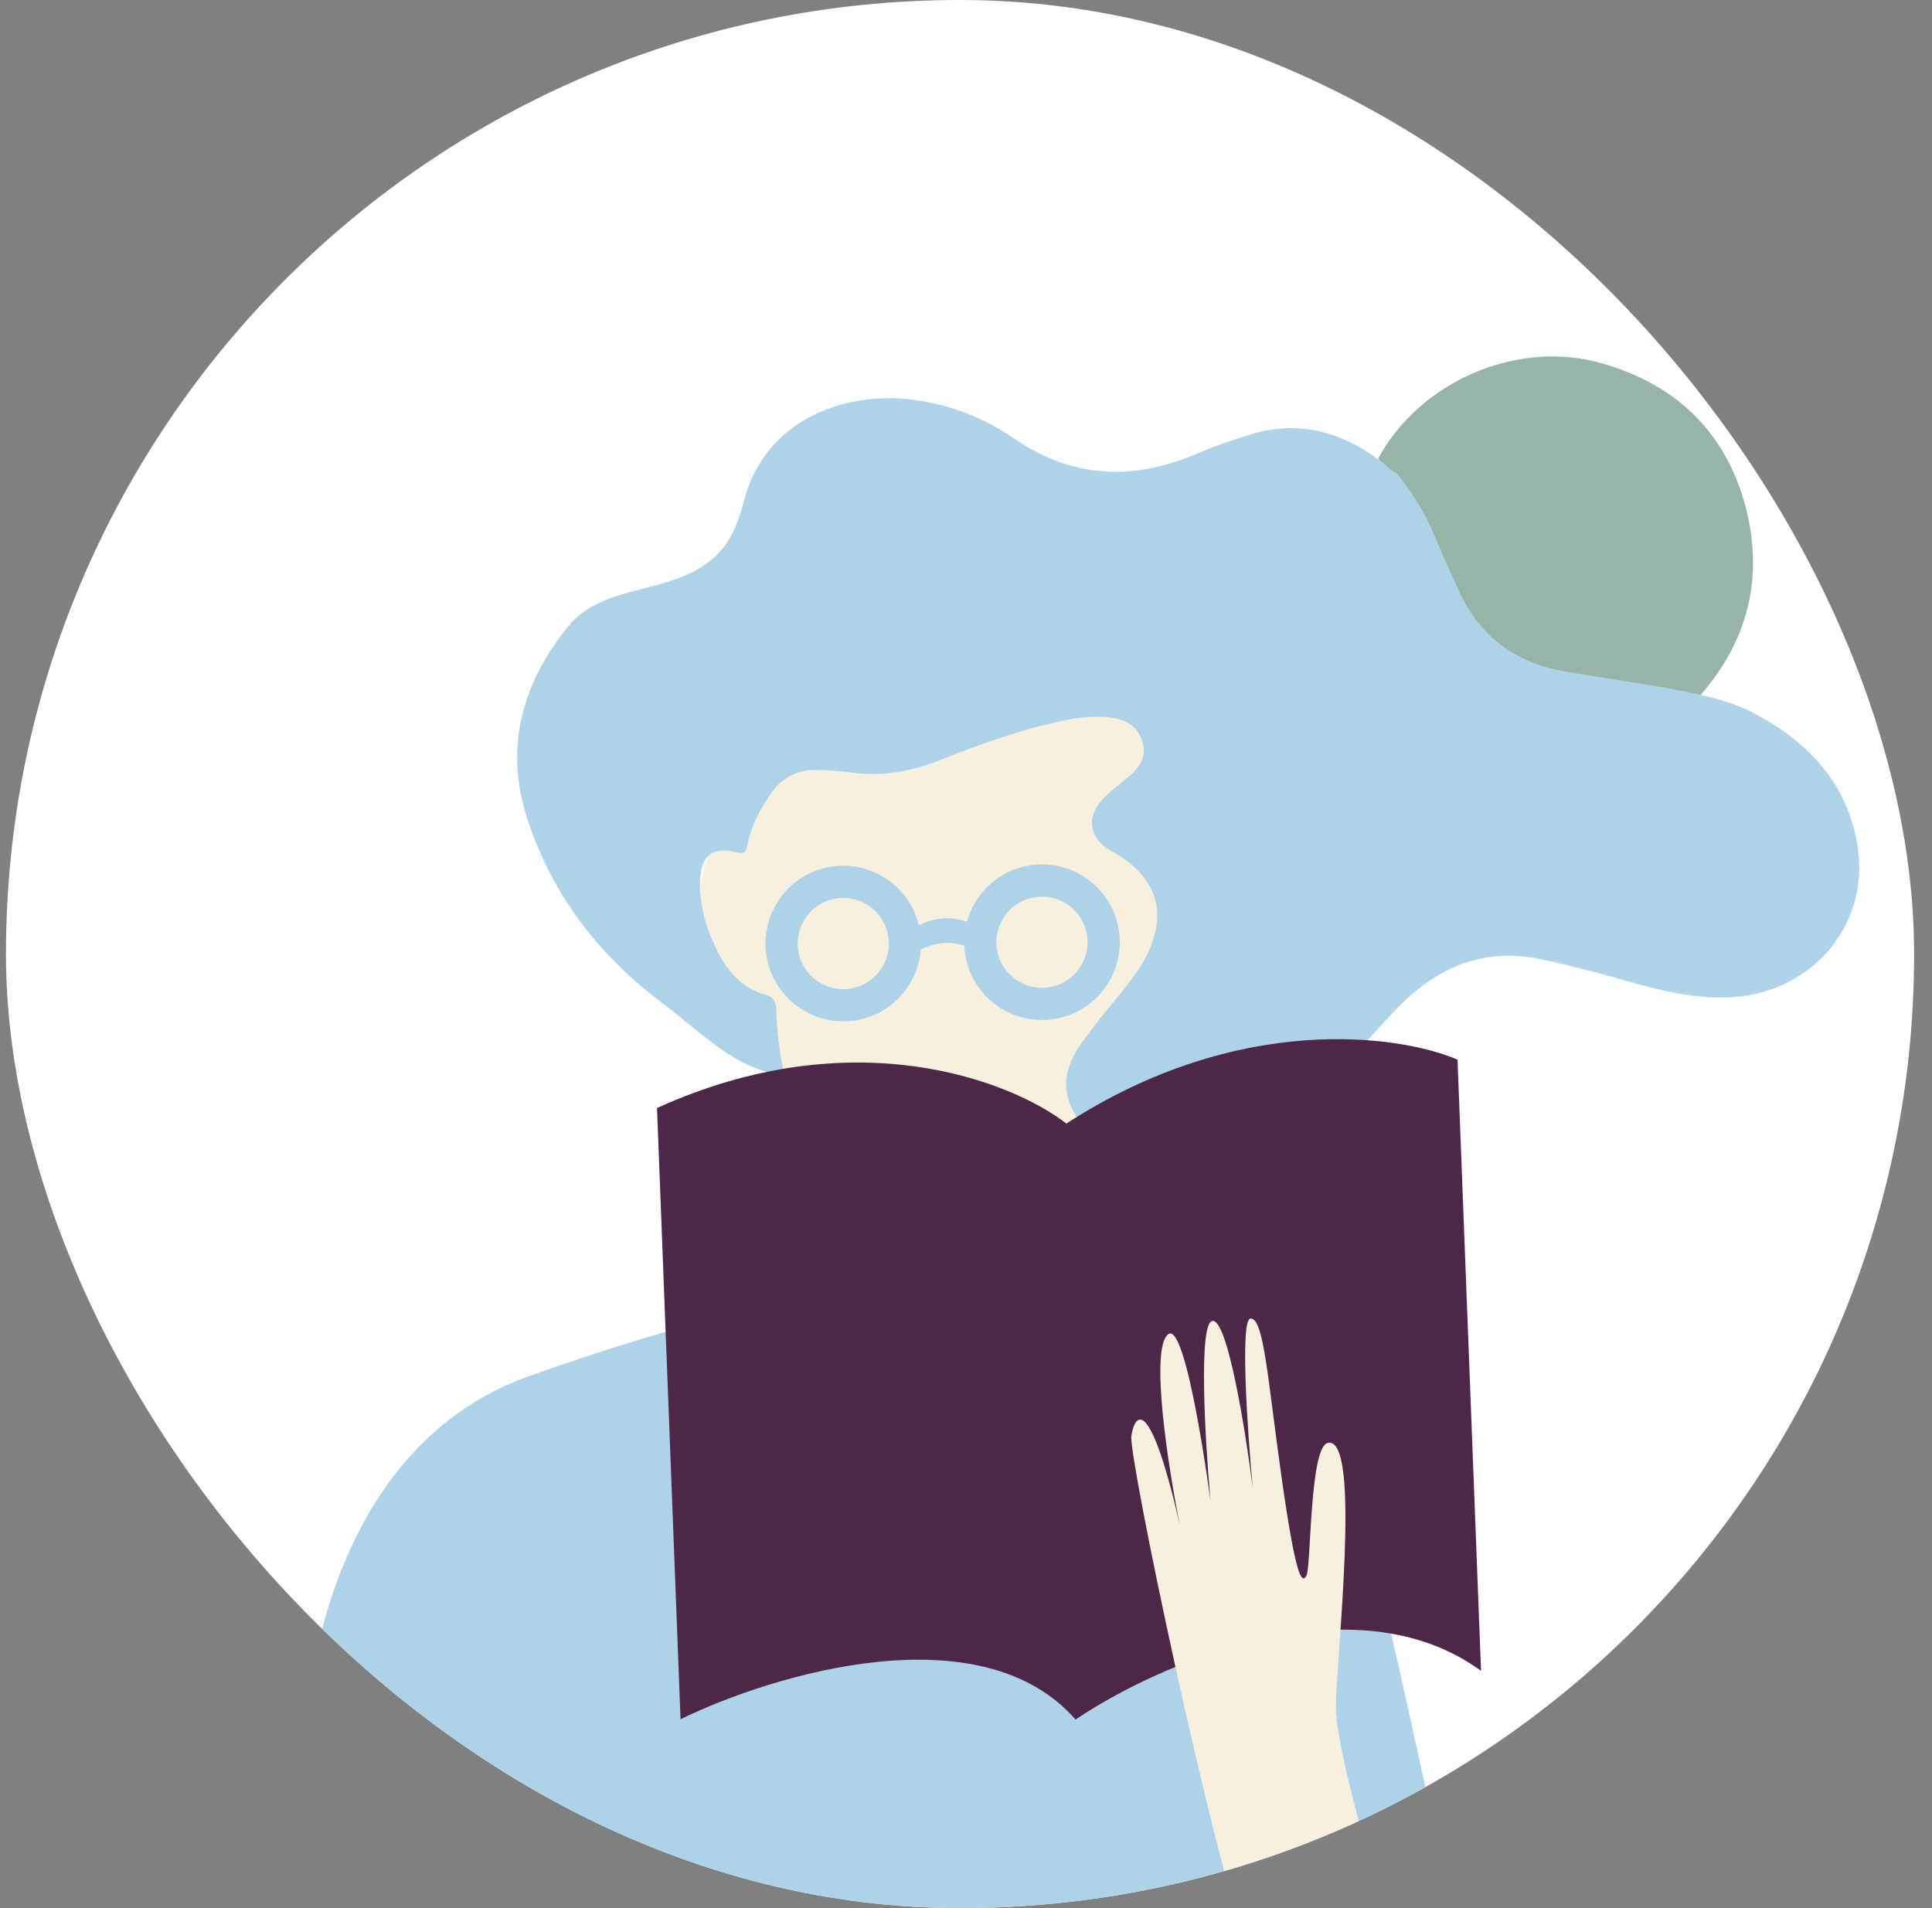
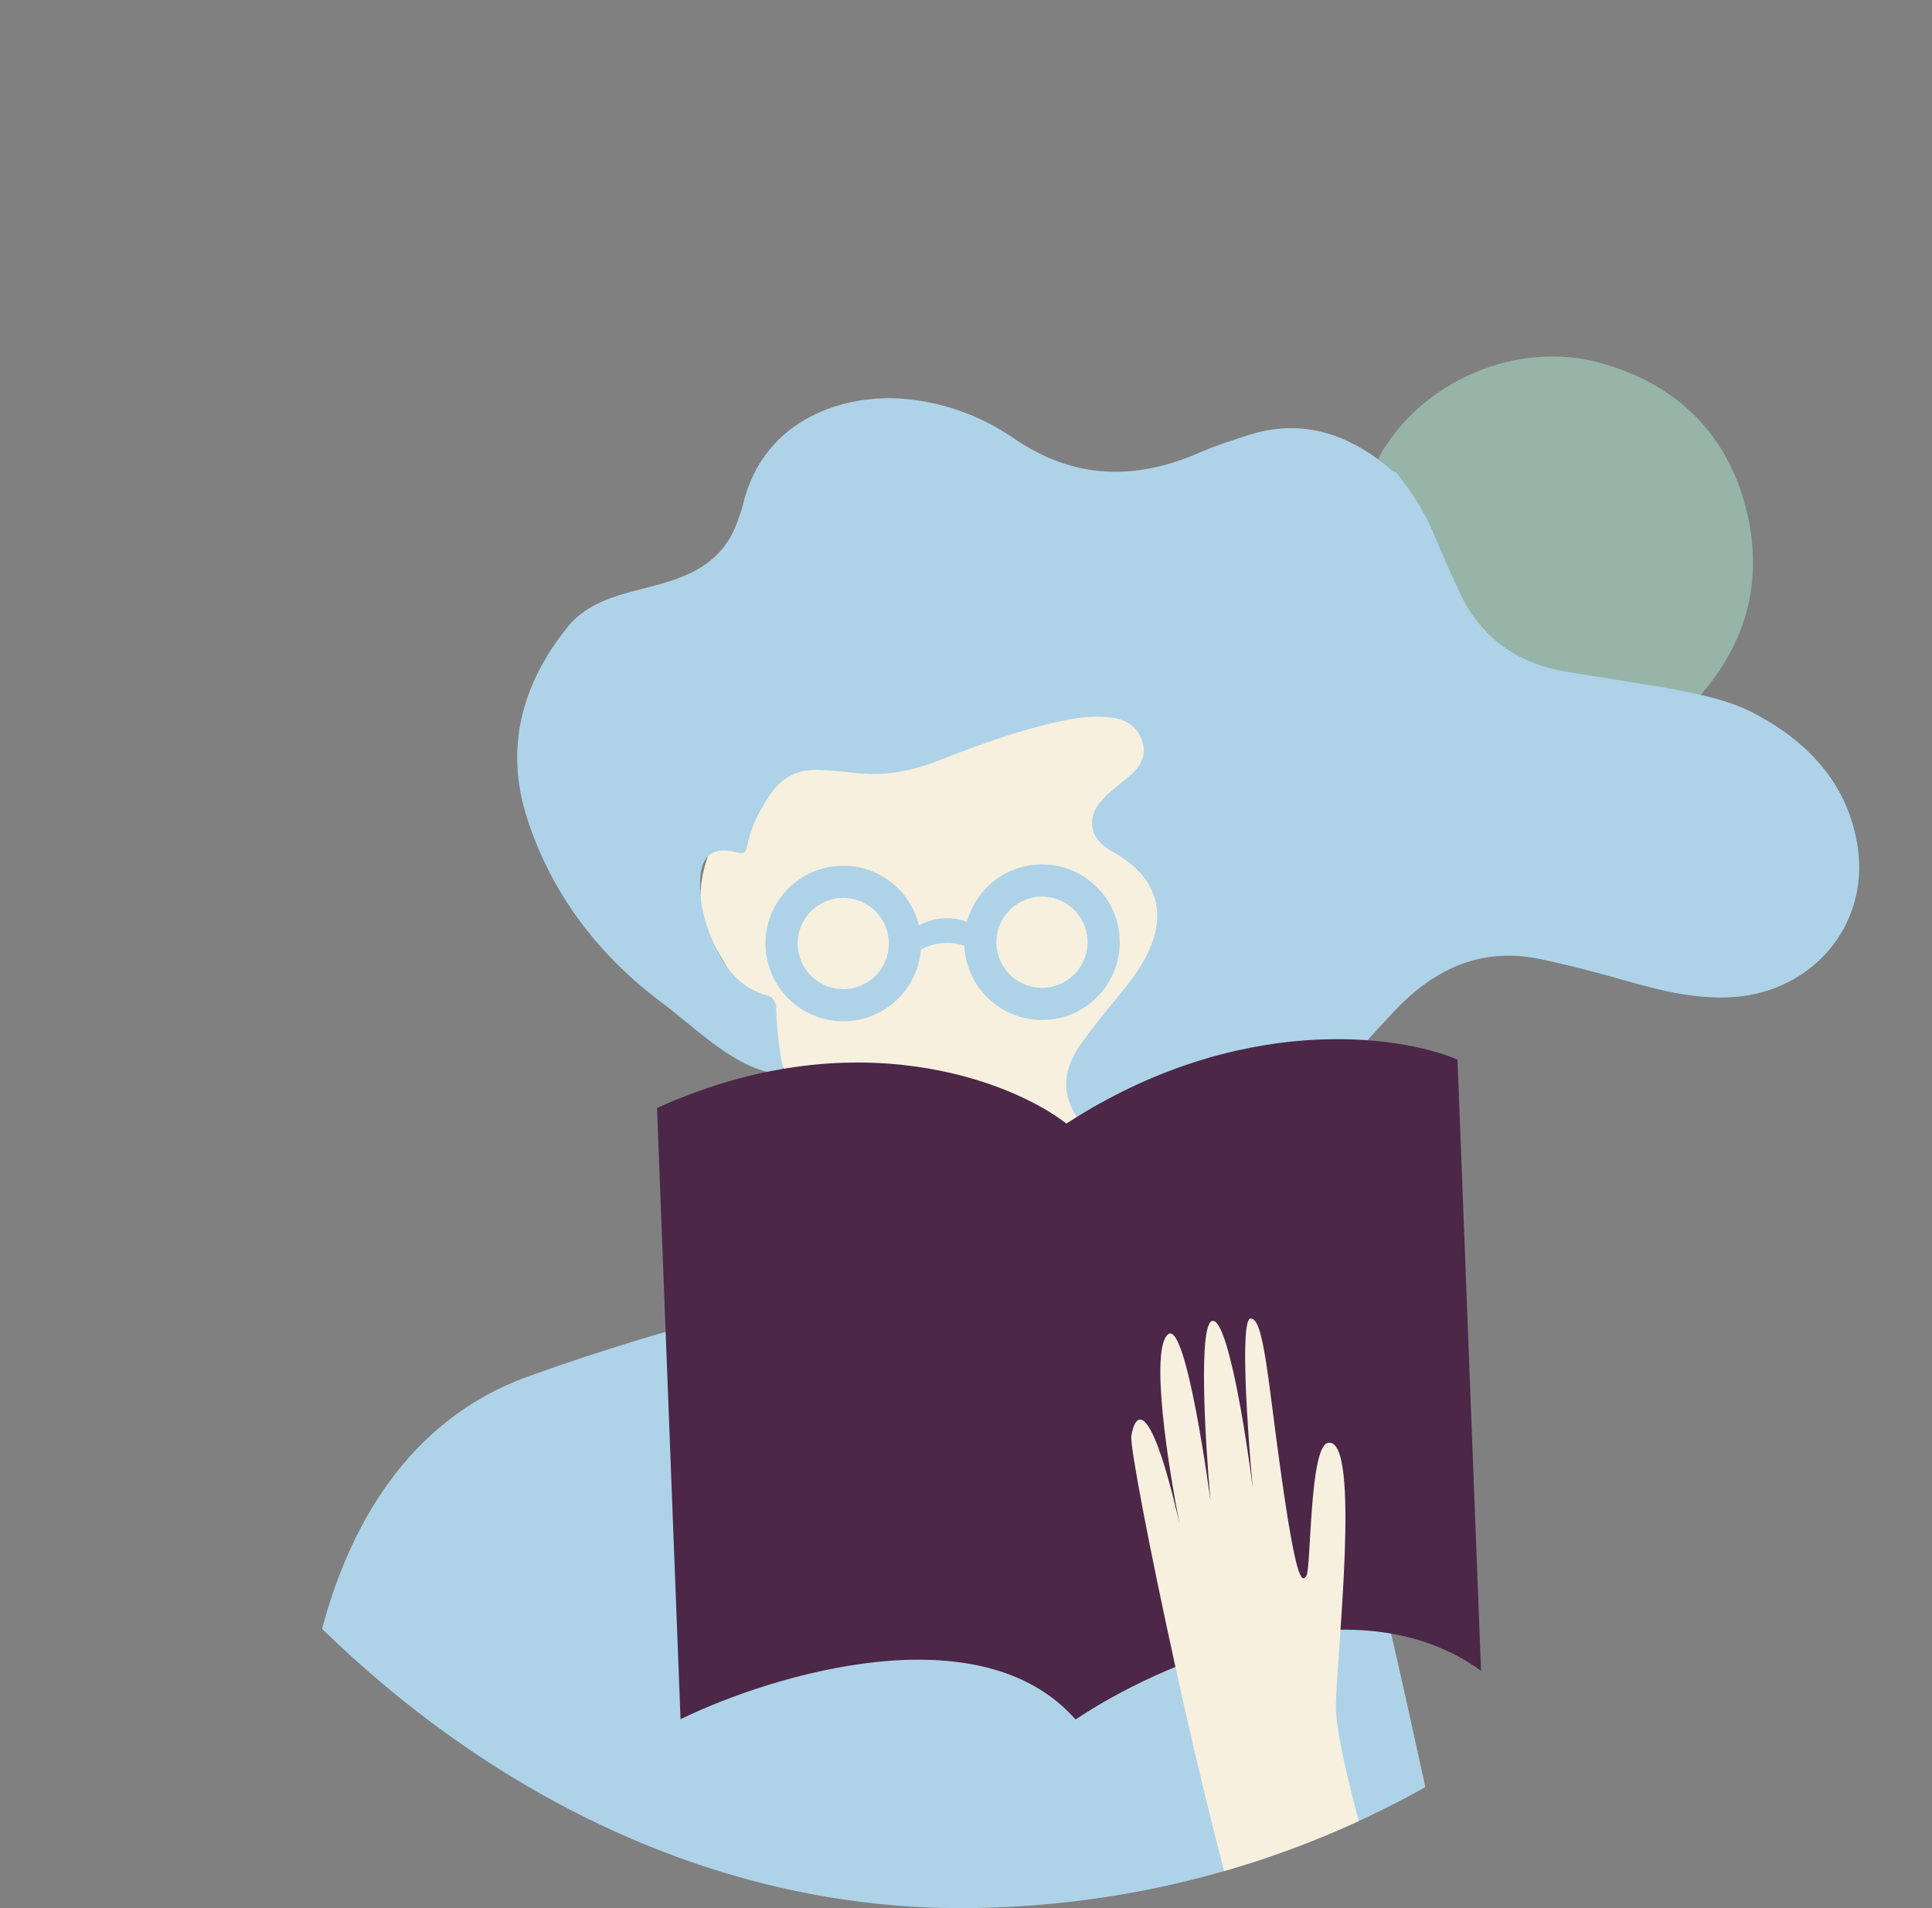
<svg xmlns="http://www.w3.org/2000/svg" width="81" height="80" viewBox="0 0 81 80" fill="none">
  <rect x="0" y="0" width="81" height="80" fill="#808080" stroke="none" />
  <g clip-path="url(#clip0_50527_25909)">
-     <rect x="0.25" width="80" height="80" rx="40" fill="white" />
    <path d="M70.702 29.787C69.189 29.543 67.677 29.28 66.146 29.055C63.625 28.68 61.814 27.347 60.787 24.982C60.433 24.157 60.041 23.331 59.704 22.486C59.219 21.304 58.584 20.215 57.781 19.221C59.555 15.955 63.663 14.209 67.192 15.242C70.328 16.142 72.401 18.188 73.204 21.323C73.951 24.269 73.26 26.953 71.206 29.243C71.038 29.43 70.87 29.599 70.702 29.787Z" fill="#96B4A8" />
    <path d="M22.148 57.708C12.18 61.285 11.585 75.663 13.407 82.512C30.141 82.289 62.639 81.639 61.508 80.807C60.093 79.766 57.831 60.959 53.801 55.795C49.771 50.631 34.608 53.237 22.148 57.708Z" fill="#AED3E8" />
    <path d="M46.566 27.604C37.189 27.54 27.959 33.267 29.542 38.954C34.779 47.684 36.393 54.232 44.699 50.595C47.063 43.73 55.943 27.668 46.566 27.604Z" fill="#F7F0DF" />
    <path d="M41.178 38.984C39.861 38.072 38.604 38.652 38.14 39.055C38.123 39.394 38.111 40.071 38.201 40.066C39.41 39.181 40.501 39.589 40.895 39.903L41.178 38.984Z" fill="#AED3E8" />
-     <path fill-rule="evenodd" clip-rule="evenodd" d="M43.571 37.596C42.517 37.659 41.714 38.565 41.778 39.619C41.842 40.673 42.748 41.475 43.802 41.412C44.855 41.348 45.658 40.442 45.594 39.388C45.531 38.334 44.625 37.532 43.571 37.596ZM43.883 42.759C45.681 42.65 47.05 41.105 46.941 39.307C46.833 37.509 45.287 36.14 43.489 36.248C41.692 36.357 40.322 37.903 40.431 39.7C40.54 41.498 42.085 42.867 43.883 42.759Z" fill="#AED3E8" />
+     <path fill-rule="evenodd" clip-rule="evenodd" d="M43.571 37.596C42.517 37.659 41.714 38.565 41.778 39.619C41.842 40.673 42.748 41.475 43.802 41.412C44.855 41.348 45.658 40.442 45.594 39.388C45.531 38.334 44.625 37.532 43.571 37.596M43.883 42.759C45.681 42.65 47.05 41.105 46.941 39.307C46.833 37.509 45.287 36.14 43.489 36.248C41.692 36.357 40.322 37.903 40.431 39.7C40.54 41.498 42.085 42.867 43.883 42.759Z" fill="#AED3E8" />
    <path fill-rule="evenodd" clip-rule="evenodd" d="M35.239 37.65C34.185 37.714 33.382 38.62 33.446 39.674C33.51 40.727 34.416 41.53 35.47 41.467C36.523 41.403 37.326 40.497 37.262 39.443C37.199 38.389 36.293 37.587 35.239 37.65ZM35.551 42.813C37.349 42.705 38.718 41.159 38.609 39.361C38.501 37.564 36.955 36.194 35.157 36.303C33.36 36.412 31.99 37.957 32.099 39.755C32.208 41.553 33.753 42.922 35.551 42.813Z" fill="#AED3E8" />
    <path d="M69.764 28.825C71.096 29.081 72.444 29.305 73.646 29.962C75.903 31.178 77.495 32.938 77.885 35.514C78.388 38.874 75.855 41.738 72.379 41.818C70.69 41.866 69.114 41.386 67.523 40.938C66.532 40.666 65.541 40.41 64.534 40.202C61.984 39.69 60.035 40.698 58.379 42.474C57.615 43.29 56.885 44.122 56.121 44.938C53.1 48.202 49.95 48.907 45.776 47.29C45.646 47.242 45.516 47.21 45.386 47.162C44.509 46.09 44.476 45.002 45.272 43.834C45.548 43.434 45.857 43.05 46.149 42.666C46.75 41.914 47.4 41.21 47.887 40.394C49.056 38.426 48.585 36.762 46.588 35.674C45.694 35.194 45.516 34.282 46.198 33.546C46.555 33.162 46.994 32.842 47.383 32.506C47.838 32.122 48.082 31.658 47.887 31.066C47.692 30.457 47.205 30.169 46.604 30.09C45.922 29.994 45.223 30.073 44.557 30.218C42.803 30.585 41.114 31.194 39.458 31.85C38.304 32.314 37.135 32.554 35.885 32.41C35.365 32.346 34.829 32.298 34.293 32.282C33.465 32.25 32.799 32.586 32.328 33.258C31.873 33.914 31.499 34.618 31.337 35.418C31.288 35.674 31.239 35.834 30.882 35.738C29.892 35.482 29.404 35.85 29.355 36.874C29.307 37.866 29.567 38.794 29.989 39.69C30.444 40.666 31.077 41.45 32.181 41.738C32.409 41.802 32.474 41.978 32.539 42.154C32.539 42.952 32.705 44.429 32.9 45.069C30.902 44.925 29.323 43.21 27.731 42.026C25.068 40.026 23.119 37.466 22.096 34.298C21.154 31.37 21.868 28.665 23.817 26.265C24.467 25.465 25.409 25.097 26.4 24.825C27.228 24.601 28.089 24.425 28.884 24.057C29.892 23.593 30.574 22.873 30.931 21.833C31.012 21.593 31.11 21.353 31.158 21.113C32.052 17.497 35.478 16.489 37.98 16.729C39.653 16.889 41.179 17.465 42.527 18.393C45.028 20.105 47.611 20.153 50.307 18.969C50.973 18.681 51.671 18.457 52.37 18.233C54.497 17.561 56.365 18.137 58.054 19.465C58.2 19.577 58.314 19.769 58.525 19.801C59.223 20.649 59.792 21.577 60.198 22.585C60.49 23.305 60.815 24.009 61.14 24.713C62.033 26.729 63.608 27.849 65.801 28.185C67.133 28.393 68.448 28.617 69.764 28.825Z" fill="#AED3E8" />
    <path d="M28.532 72.081L27.546 46.455C35.791 42.712 42.423 45.331 44.709 47.108C51.907 42.437 58.64 43.374 61.107 44.426L62.093 70.052C56.719 66.141 48.52 69.784 45.093 72.094C41.123 67.557 32.398 70.195 28.532 72.081Z" fill="#4C2748" />
    <path d="M47.432 60.202C47.301 61.021 50.745 77.526 52.429 82.137C54.915 82.25 59.025 82.069 58.628 81.46C58.131 80.699 56.008 73.51 56.008 71.585C56.008 69.634 57.102 60.202 55.673 60.495C54.895 60.654 54.975 65.719 54.771 66.069C54.567 66.419 54.322 66.096 53.734 61.964C53.147 57.831 52.991 55.249 52.429 55.283C51.98 55.31 52.303 60.022 52.52 62.375C52.23 60.064 51.492 55.43 50.858 55.378C50.224 55.327 50.523 60.391 50.751 62.93C50.751 62.932 49.752 55.352 48.977 55.94C48.201 56.528 48.975 61.498 49.459 63.909C48.235 58.576 47.596 59.178 47.432 60.202Z" fill="#F7F0DF" />
  </g>
  <defs>
    <clipPath id="clip0_50527_25909">
      <rect x="0.25" width="80" height="80" rx="40" fill="white" />
    </clipPath>
  </defs>
</svg>